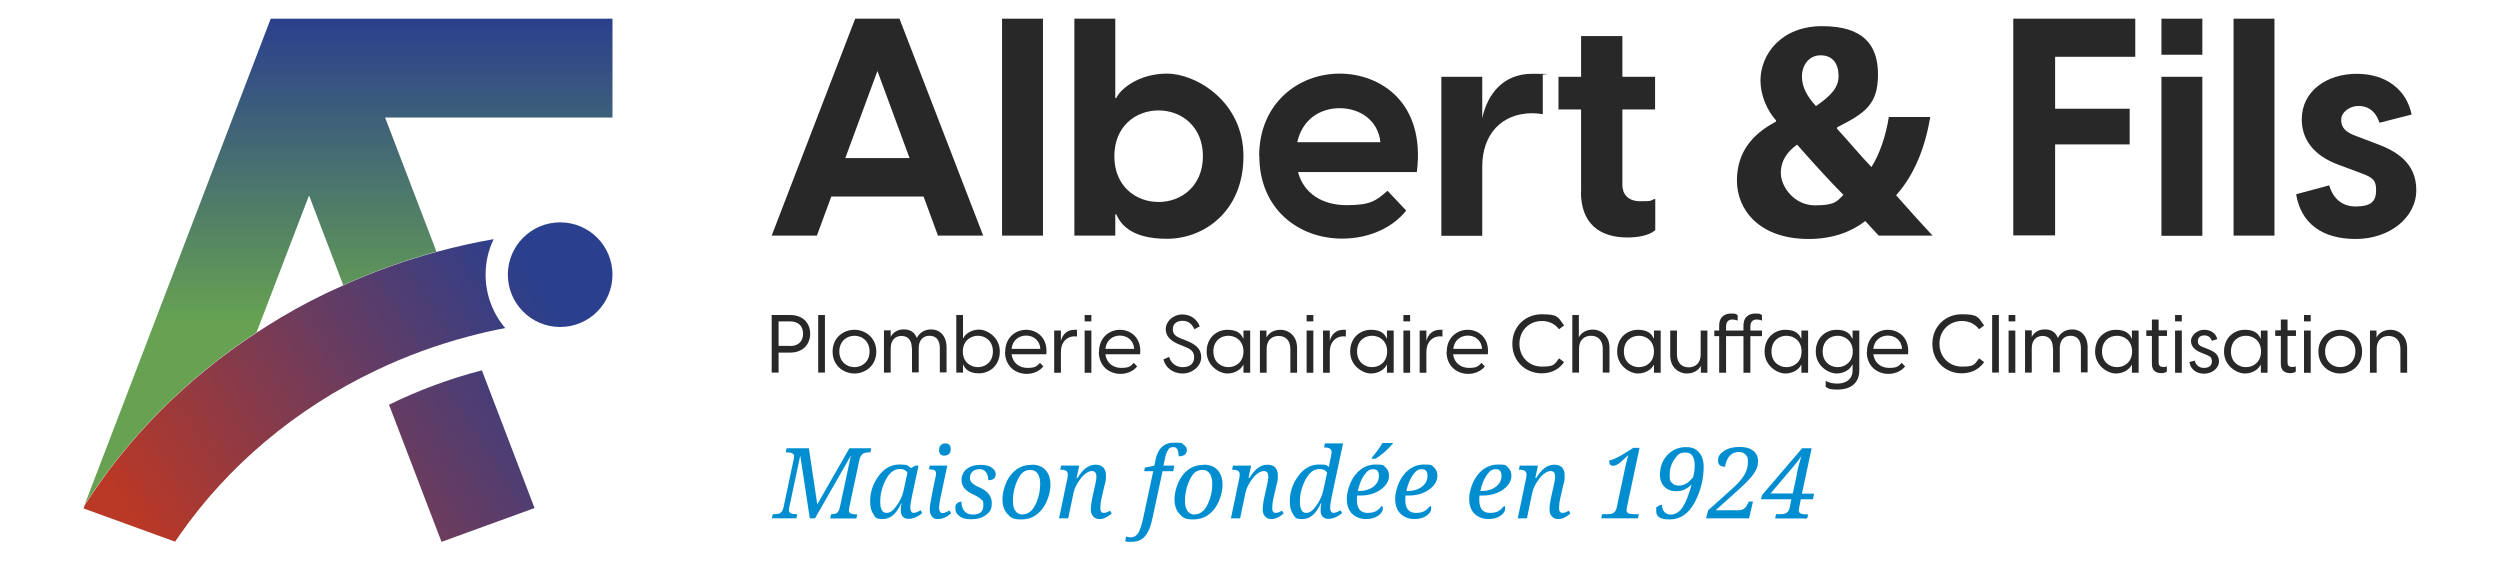
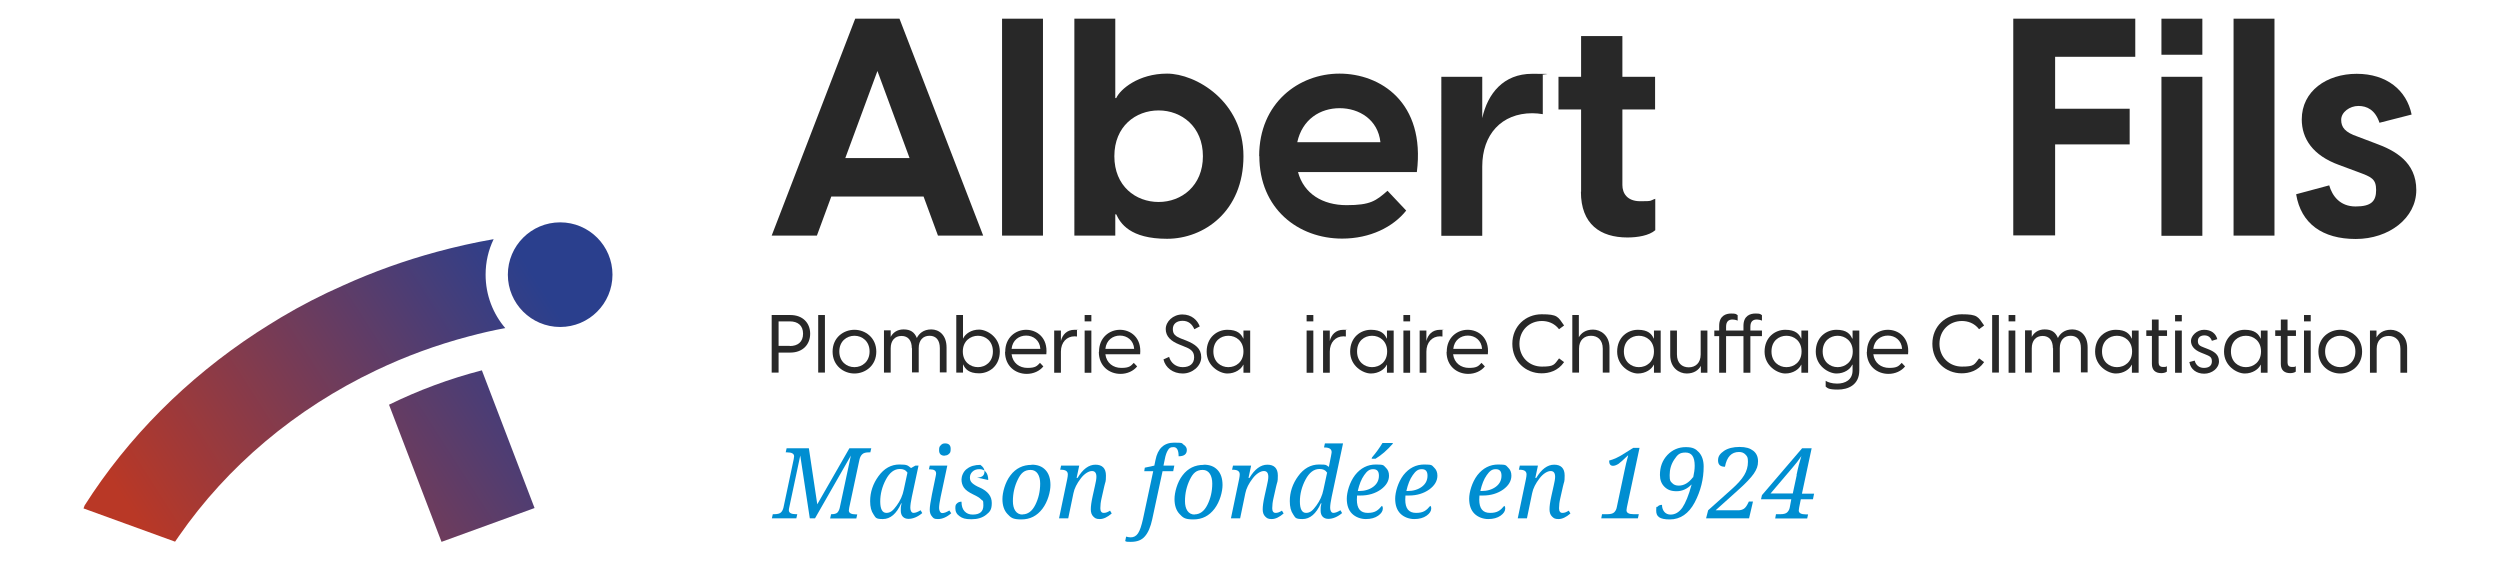
<svg xmlns="http://www.w3.org/2000/svg" xmlns:xlink="http://www.w3.org/1999/xlink" id="Calque_1" viewBox="0 0 1338 300">
  <defs>
    <style>      .st0 {        fill: url(#Dégradé_sans_nom_4);      }      .st1 {        fill: url(#Dégradé_sans_nom_741);      }      .st2 {        fill: #008ed1;      }      .st3 {        fill: #282828;      }      .st4 {        fill: url(#Dégradé_sans_nom_72);      }      .st5 {        fill: url(#Dégradé_sans_nom_74);      }    </style>
    <linearGradient id="Dégradé_sans_nom_72" data-name="Dégradé sans nom 72" x1="186.5" y1="9.4" x2="186.5" y2="172.1" gradientUnits="userSpaceOnUse">
      <stop offset="0" stop-color="#2a3f8d" />
      <stop offset="1" stop-color="#66a252" />
    </linearGradient>
    <linearGradient id="Dégradé_sans_nom_74" data-name="Dégradé sans nom 74" x1="65.4" y1="266" x2="275.5" y2="131.5" gradientUnits="userSpaceOnUse">
      <stop offset="0" stop-color="#b93826" />
      <stop offset="1" stop-color="#2a3f8d" />
    </linearGradient>
    <linearGradient id="Dégradé_sans_nom_741" data-name="Dégradé sans nom 74" x1="108.4" y1="333.1" x2="318.5" y2="198.6" xlink:href="#Dégradé_sans_nom_74" />
    <linearGradient id="Dégradé_sans_nom_4" data-name="Dégradé sans nom 4" x1="79.5" y1="288" x2="289.6" y2="153.5" gradientUnits="userSpaceOnUse">
      <stop offset="0" stop-color="#b93826" />
      <stop offset="1" stop-color="#2a3f8d" />
    </linearGradient>
  </defs>
  <g>
    <g>
-       <path class="st4" d="M327.8,62.9h-121.7l27.5,71.8c-17.3,4.7-33.9,10.7-49.9,17.9l-18.3-48-28.1,73.3c-37.4,24.5-68.9,56.1-92.1,92.5L144.9,10h182.9v52.9Z" />
      <g>
        <path class="st5" d="M270.4,175.6c-6.6,1.2-13,2.7-19.4,4.4-17.4,4.6-34,10.7-49.7,18.2-43.3,20.6-79.7,51.4-105.6,88.8-.7,1-1.4,2-2,2.9l-49-17.8.6-1.6c23.2-36.5,54.7-68,92.1-92.5,4.2-2.7,8.5-5.4,12.8-8,10.7-6.4,22-12.2,33.6-17.3,15.9-7.2,32.6-13.2,49.9-17.9,10-2.7,20.1-5,30.5-6.8-2.8,5.8-4.3,12.2-4.3,19,0,11,4,21,10.6,28.7Z" />
        <path class="st1" d="M286.1,271.9l-49.8,18.1-28.1-73.4c15.7-7.7,32.3-13.9,49.7-18.4l28.2,73.7Z" />
        <circle class="st0" cx="299.8" cy="147" r="28" />
      </g>
    </g>
    <g>
      <g>
        <path class="st3" d="M481.4,10l44.8,116.1h-24.2l-7.7-20.9h-49.4l-7.7,20.9h-24.2l44.7-116.1h23.7ZM486.8,84.6l-17.2-46.6-17.2,46.6h34.3Z" />
        <path class="st3" d="M536.3,10h21.9v116.1h-21.9V10Z" />
        <path class="st3" d="M596.9,10v42.5h.5c2.1-4.7,11.9-13.1,27.2-13.1s40.9,14.7,40.9,44.2-21.1,44.2-40.9,44.2-25-8.3-27.2-13.1h-.5v11.4h-21.9V10h21.9ZM620.1,108.1c12.3,0,23.7-8.7,23.7-24.5s-11.4-24.5-23.7-24.5-23.7,8.5-23.7,24.5,11.4,24.5,23.7,24.5Z" />
        <path class="st3" d="M673.9,83.6c0-28.6,21.3-44.2,43-44.2s46.1,15.2,41.4,52.7h-63.6c3.1,11.6,13.2,17.7,26,17.7s15.7-2.3,21.9-7.7l10,10.6c-7,8.8-19.3,15-34.3,15-23.4,0-44.3-15.9-44.3-44.2ZM738.8,76.1c-1.3-12.1-11.4-18.2-21.8-18.2s-20,5.9-22.7,18.2h44.5Z" />
        <path class="st3" d="M771.4,41.1h21.9v22.1c2.9-13.1,11.3-23.7,26.7-23.7s3.8.2,5.7.7v20.9c-2-.3-3.6-.5-5.6-.5-16.5,0-26.8,11.4-26.8,28.5v37.1h-21.9V41.1Z" />
        <path class="st3" d="M846.2,102.6v-44h-12.1v-17.5h12.1v-21.8h22.1v21.8h17.5v17.5h-17.5v40.4c0,4.4,2.5,8.7,9.6,8.7s4.9-.3,8-1.3v16.8c-3.3,2.9-9.5,3.9-14.9,3.9-14.4,0-24.9-7-24.9-24.5Z" />
-         <path class="st3" d="M1005.5,126.1c-2.3-2.5-4.6-4.9-7.2-7.8-7.2,5.6-17.2,9.6-30.3,9.6-26.7,0-38.4-15.9-38.4-31.2s8.3-25,20.9-31.6v-.7c-4.7-5.2-8.3-13.4-8.3-21.3,0-13.9,11-29.1,33-29.1s29.9,10,29.9,25.8-6.5,20.6-21.8,28.3l-.2.7c6.4,7,13.1,15,18.5,20.6,4.4-6.9,7.8-17,9.3-26.8h22.2c-2.9,16.7-8.5,30.9-18.3,41.9,6.2,7,12.6,14.2,19.5,21.6h-28.9ZM986.7,104.4c-6.9-6.9-15.9-16.8-24.9-27-4.6,3.3-8.7,8-8.7,15.2s7,17.3,18.3,17.3,11.9-2.5,15.2-5.6ZM964.4,40.9c0,5.6,2.6,10.5,7.5,15.9,8-5.6,12.1-9.8,12.1-16.2s-3.1-11-9.6-11-10,5.6-10,11.3Z" />
        <path class="st3" d="M1077.5,10h65.3v20.4h-42.9v27.8h39.9v19.1h-39.9v48.7h-22.4V10Z" />
        <path class="st3" d="M1156.8,10h21.9v19.3h-21.9V10ZM1156.8,41.1h21.9v85.1h-21.9V41.1Z" />
        <path class="st3" d="M1195.4,10h21.9v116.1h-21.9V10Z" />
        <path class="st3" d="M1229.1,103.9l17.5-4.7c1.6,5.6,5.7,11.3,14.1,11.3s11-2.8,11-8.8-2.6-7-9.3-9.5l-10.5-3.9c-14.1-5.1-20-14.1-20-24.4,0-15.2,13.4-24.4,29.4-24.4s26.7,8.7,29.4,21.8l-17.2,4.4c-2.3-6.9-6.7-9-11.3-9s-9.2,3.3-9.2,7.4,2.1,6.7,8.8,9l9.5,3.6c10.5,3.8,21.9,10,21.9,25s-14.6,26.2-32.4,26.2-29.3-8.2-31.9-23.9Z" />
      </g>
      <g>
        <path class="st2" d="M444.3,277.4l.5-2.2h.2c1.5,0,2.5-.3,3.1-.8.6-.6,1-1.4,1.3-2.5l6-28.1-19.2,33.6h-2.8l-5.1-33.6-5.9,27.8c-.2.7-.2,1.2-.2,1.5,0,1.4,1.3,2.1,3.8,2.1h.7l-.5,2.2h-13.1l.5-2.2h.7c1.7,0,3-.3,3.6-.9.7-.6,1.1-1.5,1.4-2.6l5.5-26c.1-.7.2-1.1.2-1.5,0-1.4-1.3-2.1-3.8-2.1h-.7l.5-2.2h11.9l4.5,30,17.2-30h11.7l-.5,2.2h-.7c-1.7,0-2.9.3-3.6,1-.7.6-1.2,1.6-1.5,2.8l-5.5,25.8c-.1.7-.2,1.1-.2,1.5,0,1.4,1.3,2.1,3.8,2.1h.7l-.5,2.2h-14Z" />
        <path class="st2" d="M482.6,269.4h-.3c-2.5,5.6-5.8,8.4-9.8,8.4s-3.8-.8-5-2.5c-1.2-1.7-1.8-4-1.8-7.1,0-4.8,1.5-9.3,4.5-13.4,3-4.1,6.7-6.2,11.2-6.2s4.4.6,6.2,1.9l2.3-1.3h1.7l-3.6,16.8c-.5,2.4-.8,4.4-.8,5.8s.6,2.7,1.7,2.7,2.3-.5,3.8-1.4l.9,1.5c-2.5,2.1-5,3.1-7.4,3.1s-4.1-1.5-4.1-4.4.2-2.5.5-4.1ZM485.6,252.9c-.8-1.3-2.1-1.9-4-1.9-3,0-5.5,1.9-7.5,5.7-2,3.8-3,7.7-3,11.7s1.1,6.1,3.3,6.1,3.6-1.3,5.5-3.9c1.9-2.6,3.2-5.4,3.8-8.5l2-9.3Z" />
        <path class="st2" d="M497.1,251.4l.5-2.2h9.4l-3.6,16.9c-.5,2.5-.8,4.5-.8,5.8s.6,2.7,1.7,2.7,2.3-.5,3.8-1.4l1,1.5c-2.4,2.1-4.8,3.1-7.1,3.1s-2.4-.5-3.2-1.4-1.2-2.1-1.2-3.6.4-4.3,1.2-8.3l2-9.7c.1-.6.2-1,.2-1.4,0-1.5-1.1-2.2-3.2-2.2h-.7ZM505.6,243.9c-2,0-3-1-3-2.9s.3-2,.9-2.7c.6-.7,1.3-1,2.3-1,2,0,3,1,3,2.9s-.3,2.1-.9,2.7c-.6.6-1.3.9-2.3.9Z" />
-         <path class="st2" d="M528.9,256.9c0-1.8-.4-3.2-1.2-4.2-.8-1.1-2-1.6-3.5-1.6s-2.8.4-3.7,1.3c-.9.8-1.4,1.9-1.4,3.2s.4,2.2,1.3,3c.9.8,2.2,1.6,4.1,2.4,4.2,1.9,6.3,4.6,6.3,8.2s-1,4.7-3,6.3c-2,1.6-4.6,2.4-7.9,2.4s-4.8-.5-6.3-1.6c-1.6-1.1-2.3-2.5-2.3-4.3s.3-2,.9-2.6c.6-.6,1.4-.9,2.4-.9,0,2.2.5,3.9,1.6,5.1,1.1,1.2,2.5,1.8,4.4,1.8,3.8,0,5.7-1.6,5.7-4.9s-.4-2.3-1.2-3.2c-.8-.9-2.2-1.7-4.1-2.6-2.5-1.2-4.2-2.4-5.1-3.7-.9-1.3-1.3-2.8-1.3-4.4s.9-4.2,2.8-5.6c1.9-1.5,4.3-2.2,7.3-2.2s4.6.5,6,1.4c1.4,1,2.2,2.1,2.2,3.5,0,2.2-1.3,3.3-4,3.3Z" />
+         <path class="st2" d="M528.9,256.9c0-1.8-.4-3.2-1.2-4.2-.8-1.1-2-1.6-3.5-1.6s-2.8.4-3.7,1.3c-.9.8-1.4,1.9-1.4,3.2s.4,2.2,1.3,3c.9.8,2.2,1.6,4.1,2.4,4.2,1.9,6.3,4.6,6.3,8.2s-1,4.7-3,6.3c-2,1.6-4.6,2.4-7.9,2.4s-4.8-.5-6.3-1.6c-1.6-1.1-2.3-2.5-2.3-4.3s.3-2,.9-2.6c.6-.6,1.4-.9,2.4-.9,0,2.2.5,3.9,1.6,5.1,1.1,1.2,2.5,1.8,4.4,1.8,3.8,0,5.7-1.6,5.7-4.9s-.4-2.3-1.2-3.2c-.8-.9-2.2-1.7-4.1-2.6-2.5-1.2-4.2-2.4-5.1-3.7-.9-1.3-1.3-2.8-1.3-4.4s.9-4.2,2.8-5.6c1.9-1.5,4.3-2.2,7.3-2.2c1.4,1,2.2,2.1,2.2,3.5,0,2.2-1.3,3.3-4,3.3Z" />
        <path class="st2" d="M552.2,248.7c3.1,0,5.5.9,7.3,2.8,1.8,1.9,2.7,4.6,2.7,8.1s-1.4,8.9-4.3,12.7c-2.9,3.8-6.6,5.7-11.3,5.7s-5.6-1-7.4-2.9c-1.8-1.9-2.7-4.6-2.7-8s1.4-9,4.3-12.7c2.9-3.8,6.7-5.6,11.3-5.6ZM547.2,275.3c2.9,0,5.2-1.7,6.9-5.1,1.7-3.4,2.6-7.2,2.6-11.4s-1.7-7.3-5.1-7.3-5.2,1.7-6.9,5.2-2.6,7.3-2.6,11.5,1.7,7.2,5.2,7.2Z" />
        <path class="st2" d="M571.7,277.4h-4.9l4.4-21.1c.2-1,.3-1.8.3-2.4,0-1.7-1.2-2.5-3.7-2.5h-.4l.5-2.2h9.7l-1.4,6.6h.5c2.8-4.7,6-7.1,9.6-7.1s5.6,1.9,5.6,5.8-.3,3-.9,5.8l-1.4,6.2c-.5,2.1-.7,3.9-.7,5.5s.6,2.5,1.8,2.5,2.1-.4,3.4-1.2l.9,1.5c-2.3,2-4.4,3-6.4,3s-2.6-.5-3.5-1.4c-.9-.9-1.3-2.2-1.3-3.8s.3-4,1-7.1l1.2-5.4c.5-2.1.8-3.8.8-4.9,0-2.1-.8-3.1-2.4-3.1s-4,1.3-6,4c-2,2.6-3.4,5.3-3.9,7.9l-2.8,13.5Z" />
        <path class="st2" d="M628.1,252.2h-5.9l-5.5,25.6c-.9,4.2-2.2,7.3-4,9.3-1.7,2-4.2,2.9-7.4,2.9s-2-.1-3.1-.4l.5-2.4c.9.2,1.7.4,2.4.4,1.7,0,3-.7,4-2.2,1-1.5,1.8-4,2.6-7.5l5.5-25.7h-4.8l.3-1.9,5.1-1.1.6-2.9c1.2-6.3,4.6-9.4,10-9.4s3.9.4,5.1,1.1c1.1.7,1.7,1.7,1.7,2.8,0,2.3-1.5,3.4-4.4,3.4,0-3.3-.9-4.9-2.7-4.9s-2.3.5-3,1.6c-.7,1.1-1.3,2.7-1.7,4.9l-.7,3.4h5.8l-.6,3Z" />
        <path class="st2" d="M644.3,248.7c3.1,0,5.5.9,7.3,2.8,1.8,1.9,2.7,4.6,2.7,8.1s-1.4,8.9-4.3,12.7c-2.9,3.8-6.6,5.7-11.3,5.7s-5.6-1-7.4-2.9-2.7-4.6-2.7-8,1.4-9,4.3-12.7c2.9-3.8,6.7-5.6,11.3-5.6ZM639.3,275.3c2.9,0,5.2-1.7,6.9-5.1,1.7-3.4,2.6-7.2,2.6-11.4s-1.7-7.3-5.1-7.3-5.2,1.7-6.9,5.2-2.6,7.3-2.6,11.5,1.7,7.2,5.2,7.2Z" />
        <path class="st2" d="M663.7,277.4h-4.9l4.4-21.1c.2-1,.3-1.8.3-2.4,0-1.7-1.2-2.5-3.7-2.5h-.4l.5-2.2h9.7l-1.4,6.6h.5c2.8-4.7,6-7.1,9.6-7.1s5.6,1.9,5.6,5.8-.3,3-.9,5.8l-1.4,6.2c-.5,2.1-.7,3.9-.7,5.5s.6,2.5,1.8,2.5,2.1-.4,3.4-1.2l.9,1.5c-2.3,2-4.4,3-6.4,3s-2.6-.5-3.5-1.4c-.9-.9-1.3-2.2-1.3-3.8s.3-4,1-7.1l1.2-5.4c.5-2.1.8-3.8.8-4.9,0-2.1-.8-3.1-2.4-3.1s-4,1.3-6,4c-2,2.6-3.4,5.3-3.9,7.9l-2.8,13.5Z" />
        <path class="st2" d="M707.2,269.4h-.3c-2.5,5.6-5.8,8.4-9.8,8.4s-3.8-.8-5-2.5c-1.2-1.7-1.8-4-1.8-7.1,0-4.8,1.5-9.3,4.5-13.4,3-4.1,6.7-6.2,11.2-6.2s3.7.4,5.2,1.3c.3-1.6.5-2.6.6-3l.5-2.5c.2-1.2.4-2,.4-2.4,0-1.6-1.2-2.5-3.7-2.5h-.4l.5-2.2h9.7l-6.1,28.7c-.5,2.4-.8,4.4-.8,5.8s.6,2.7,1.7,2.7,2.3-.5,3.8-1.4l.9,1.5c-2.5,2.1-5,3.1-7.4,3.1s-4.1-1.5-4.1-4.4.2-2.5.5-4.1ZM710.2,252.9c-.8-1.3-2.1-1.9-4-1.9-3,0-5.5,1.9-7.5,5.7-2,3.8-3,7.7-3,11.7s1.1,6.1,3.3,6.1,3.6-1.3,5.5-3.9c1.9-2.6,3.2-5.4,3.8-8.5l2-9.3Z" />
        <path class="st2" d="M739.6,270.8c.4.2.5.7.5,1.3,0,1.4-.8,2.7-2.5,3.9-1.7,1.2-3.9,1.8-6.6,1.8s-5.5-1-7.4-2.9-2.8-4.6-2.8-8,1.5-8.8,4.4-12.6c3-3.8,6.7-5.7,11.2-5.7s4,.5,5.2,1.6c1.2,1.1,1.8,2.5,1.8,4.4,0,2.8-1.5,5.3-4.4,7.4-3,2.1-6.6,3.2-10.8,3.2h-.9c-.3,0-.6,0-1,0,0,.5-.1,1.2-.1,2.2,0,4.8,1.9,7.1,5.8,7.1s5.5-1.3,7.6-3.8ZM726.8,262.8h.5c3.1,0,5.7-.8,7.7-2.3,2-1.5,3-3.5,3-5.9s-1-3.5-3.1-3.5-3.3,1.1-4.8,3.2c-1.5,2.1-2.6,4.9-3.4,8.4ZM734.3,244.8c2-2.3,3.9-4.9,5.6-7.7h5.6l-.2.5c-2.7,3.1-5.7,5.8-9.1,7.9h-2.1l.2-.7Z" />
        <path class="st2" d="M765.5,270.8c.4.2.5.7.5,1.3,0,1.4-.8,2.7-2.5,3.9-1.7,1.2-3.9,1.8-6.6,1.8s-5.5-1-7.4-2.9c-1.9-1.9-2.8-4.6-2.8-8s1.5-8.8,4.4-12.6c3-3.8,6.7-5.7,11.2-5.7s4,.5,5.2,1.6c1.2,1.1,1.8,2.5,1.8,4.4,0,2.8-1.5,5.3-4.4,7.4-3,2.1-6.6,3.2-10.8,3.2h-.9c-.3,0-.6,0-1,0,0,.5-.1,1.2-.1,2.2,0,4.8,1.9,7.1,5.8,7.1s5.5-1.3,7.6-3.8ZM752.8,262.8h.5c3.1,0,5.7-.8,7.7-2.3,2-1.5,3-3.5,3-5.9s-1-3.5-3.1-3.5-3.3,1.1-4.8,3.2c-1.5,2.1-2.6,4.9-3.4,8.4Z" />
        <path class="st2" d="M805.1,270.8c.4.2.5.7.5,1.3,0,1.4-.8,2.7-2.5,3.9-1.7,1.2-3.9,1.8-6.6,1.8s-5.5-1-7.4-2.9c-1.9-1.9-2.8-4.6-2.8-8s1.5-8.8,4.4-12.6c3-3.8,6.7-5.7,11.2-5.7s4,.5,5.2,1.6c1.2,1.1,1.8,2.5,1.8,4.4,0,2.8-1.5,5.3-4.4,7.4-3,2.1-6.6,3.2-10.8,3.2h-.9c-.3,0-.6,0-1,0,0,.5-.1,1.2-.1,2.2,0,4.8,1.9,7.1,5.8,7.1s5.5-1.3,7.6-3.8ZM792.4,262.8h.5c3.1,0,5.7-.8,7.7-2.3,2-1.5,3-3.5,3-5.9s-1-3.5-3.1-3.5-3.3,1.1-4.8,3.2c-1.5,2.1-2.6,4.9-3.4,8.4Z" />
        <path class="st2" d="M817.2,277.4h-4.9l4.4-21.1c.2-1,.3-1.8.3-2.4,0-1.7-1.2-2.5-3.7-2.5h-.4l.5-2.2h9.7l-1.4,6.6h.5c2.8-4.7,6-7.1,9.6-7.1s5.6,1.9,5.6,5.8-.3,3-.9,5.8l-1.4,6.2c-.5,2.1-.7,3.9-.7,5.5s.6,2.5,1.8,2.5,2.1-.4,3.4-1.2l.9,1.5c-2.3,2-4.4,3-6.4,3s-2.6-.5-3.5-1.4c-.9-.9-1.3-2.2-1.3-3.8s.3-4,1-7.1l1.2-5.4c.5-2.1.8-3.8.8-4.9,0-2.1-.8-3.1-2.4-3.1s-4,1.3-6,4c-2,2.6-3.4,5.3-3.9,7.9l-2.8,13.5Z" />
        <path class="st2" d="M877.5,239.6l-6.8,32c-.1.7-.2,1.1-.2,1.5,0,1.4,1.3,2.1,3.8,2.1h2.8l-.5,2.2h-19.6l.4-2.2h2.8c1.7,0,2.9-.3,3.6-.9s1.3-1.6,1.5-2.8l4.1-19.4c.6-2.8,1.2-5.6,2-8.3h-.2c-2.2,2.2-3.9,3.6-4.9,4.4-1.1.7-2.1,1.1-3,1.1-1.4,0-2.1-.9-2.1-2.8,2.4-.6,5.3-1.9,8.6-4.1l4.3-2.7h3.4Z" />
        <path class="st2" d="M905.3,259.3c-2.3,2.4-5,3.6-8,3.6s-4.9-.8-6.5-2.4c-1.6-1.6-2.4-3.7-2.4-6.3,0-4.3,1.3-7.8,4-10.7,2.7-2.8,6-4.2,9.8-4.2s5.3.9,7,2.7c1.7,1.8,2.6,4.4,2.6,7.7,0,6.7-1.6,13.1-4.8,19.2-3.2,6-7.7,9.1-13.3,9.1s-7.3-1.6-7.3-4.7.3-1.6.8-2.2,1.3-.9,2.3-.9c0,1.6.5,2.9,1.3,3.8.8.9,1.9,1.4,3.3,1.4,2.4,0,4.5-1.2,6.3-3.7,1.7-2.5,3.4-6.6,4.9-12.2ZM906.2,255.5c.5-2.3.8-4.3.8-6.2,0-4.8-1.6-7.1-4.9-7.1s-4.3,1.2-6,3.7c-1.7,2.5-2.5,5.3-2.5,8.4s.4,3.3,1.3,4.2c.9,1,2.1,1.4,3.6,1.4,2.8,0,5.3-1.5,7.6-4.5Z" />
        <path class="st2" d="M913.1,277.4l1.1-4.3,12.4-11.1c3.3-2.9,5.6-5.5,6.9-7.7,1.3-2.2,2-4.5,2-7.1s-.4-2.9-1.3-3.9c-.9-1-2.1-1.4-3.5-1.4-4,0-6.5,2.6-7.5,7.9-2.5,0-3.7-1.1-3.7-3.4s1.1-3.6,3.2-5.1c2.1-1.4,4.9-2.1,8.3-2.1s5.6.7,7.3,2,2.6,3.2,2.6,5.7-.7,4.2-2.2,6.5c-1.5,2.2-4.4,5.3-8.7,9.1l-11.8,10.6h12.2c1.1,0,2.1-.3,2.9-.8.8-.5,1.6-1.6,2.3-3.1l.4-.8h2.2l-2.1,9h-22.8Z" />
        <path class="st2" d="M950.1,277.4l.4-2.2h2.3c1.7,0,2.9-.3,3.6-.9s1.3-1.6,1.5-2.8l.8-4.3h-16.2l.5-2.2,21.5-25.1h5.1l-5.2,24.3h6.5l-.6,3h-6.5l-.9,4.5c-.1.7-.2,1.2-.2,1.5,0,1.4,1.3,2.1,3.8,2.1h1.2l-.5,2.2h-17.2ZM961.5,254.3c.8-4,1.7-7.4,2.6-10.2-1.5,2.2-3,4.2-4.6,6l-11.9,14h11.9l2.1-9.8Z" />
      </g>
    </g>
  </g>
  <g>
    <path class="st3" d="M413,168.6h10c6.6,0,10.6,4.2,10.6,10s-4,10.1-10.6,10.1h-6.3v10.7h-3.7v-30.8ZM422.7,185.2c4.3,0,7.1-2.2,7.1-6.6s-2.8-6.6-7.1-6.6h-6v13.1h6Z" />
    <path class="st3" d="M437.9,168.6h3.6v30.8h-3.6v-30.8Z" />
    <path class="st3" d="M445.6,188.2c0-7.6,5.9-11.7,11.7-11.7s11.7,4.2,11.7,11.7-5.9,11.7-11.7,11.7-11.7-4.2-11.7-11.7ZM457.3,196.5c4.2,0,8.1-3,8.1-8.4s-3.9-8.4-8.1-8.4-8.1,3-8.1,8.4,3.9,8.4,8.1,8.4Z" />
    <path class="st3" d="M488,186.4c0-4.1-1.9-6.6-5.5-6.6s-5.8,2.5-5.8,6.6v13h-3.6v-22.6h3.6v3.5c1.1-2.1,3.3-4,6.9-4s5.8,1.4,7.1,4.6c1.1-2.3,3.5-4.6,7.7-4.6s8.2,3,8.2,9.7v13.3h-3.6v-13c0-4.1-1.9-6.6-5.5-6.6s-5.8,2.5-5.8,6.6v13h-3.6v-13Z" />
    <path class="st3" d="M515.4,168.6v12.5h.1c1.1-2.4,4.3-4.7,8.5-4.7s11.1,4,11.1,11.7-5.6,11.7-11.1,11.7-7.4-2.3-8.5-4.7h-.1v4.3h-3.6v-30.8h3.6ZM523.4,196.5c4,0,8-2.8,8-8.4s-4-8.4-8-8.4-8.1,2.8-8.1,8.4,4,8.4,8.1,8.4Z" />
    <path class="st3" d="M538,188.2c0-7.6,5.6-11.7,11.2-11.7s11.7,4.1,10.8,13.1h-18.6c.6,4.7,4.2,7.3,8.5,7.3s5.1-1,6.7-2.7l1.8,1.9c-2,2.5-5.3,4-8.9,4-6.1,0-11.6-4.2-11.6-11.7ZM556.8,186.7c-.3-4.6-3.8-7.1-7.6-7.1s-7.3,2.4-7.8,7.1h15.4Z" />
    <path class="st3" d="M564.2,176.9h3.6v5.6c.8-3.3,3.1-6,7.3-6s1,0,1.3.2v3.4c-.4,0-.7-.1-1.3-.1-4.2,0-7.3,3.2-7.3,8.2v11.3h-3.6v-22.6Z" />
    <path class="st3" d="M580.5,168.6h3.6v3.4h-3.6v-3.4ZM580.5,176.9h3.6v22.6h-3.6v-22.6Z" />
    <path class="st3" d="M588.2,188.2c0-7.6,5.6-11.7,11.2-11.7s11.7,4.1,10.8,13.1h-18.6c.6,4.7,4.2,7.3,8.5,7.3s5.1-1,6.7-2.7l1.8,1.9c-2,2.5-5.3,4-8.9,4-6.1,0-11.6-4.2-11.6-11.7ZM607,186.7c-.3-4.6-3.8-7.1-7.6-7.1s-7.3,2.4-7.8,7.1h15.4Z" />
    <path class="st3" d="M622.6,192.4l3.1-1.4c.9,3.2,3.6,5.5,7.3,5.5s6.1-1.8,6.1-5.3-2.3-4.6-5.9-6l-2-.8c-4.5-1.8-7.3-4.3-7.3-8.3s3.9-7.8,8.9-7.8,8.1,3.1,9.3,6.4l-2.9,1.5c-1.2-2.8-3.2-4.5-6.3-4.5s-5.2,1.6-5.2,4.4,1.3,3.9,4.9,5.3l2.1.8c5,2,8.2,4.3,8.2,9s-4.7,8.7-9.9,8.7-9.3-3.1-10.3-7.5Z" />
    <path class="st3" d="M645.8,188.2c0-7.7,5.6-11.7,11.1-11.7s7.4,2.3,8.5,4.7h.1v-4.3h3.6v22.6h-3.6v-4.3h-.1c-1.1,2.4-4.3,4.7-8.5,4.7s-11.1-4-11.1-11.7ZM657.4,196.5c4.1,0,8.1-2.8,8.1-8.4s-4-8.4-8.1-8.4-8,2.8-8,8.4,4,8.4,8,8.4Z" />
-     <path class="st3" d="M674.2,176.9h3.6v3.7c1.2-2.2,3.6-4.1,7.6-4.1s8.8,3,8.8,9.7v13.3h-3.6v-12.8c0-4.6-2.7-6.9-6.3-6.9s-6.4,2.3-6.4,6.9v12.8h-3.6v-22.6Z" />
    <path class="st3" d="M699.3,168.6h3.6v3.4h-3.6v-3.4ZM699.3,176.9h3.6v22.6h-3.6v-22.6Z" />
    <path class="st3" d="M708.1,176.9h3.6v5.6c.8-3.3,3.1-6,7.3-6s1,0,1.3.2v3.4c-.4,0-.7-.1-1.3-.1-4.2,0-7.3,3.2-7.3,8.2v11.3h-3.6v-22.6Z" />
    <path class="st3" d="M722.6,188.2c0-7.7,5.6-11.7,11.1-11.7s7.4,2.3,8.5,4.7h.1v-4.3h3.6v22.6h-3.6v-4.3h-.1c-1.1,2.4-4.3,4.7-8.5,4.7s-11.1-4-11.1-11.7ZM734.3,196.5c4.1,0,8.1-2.8,8.1-8.4s-4-8.4-8.1-8.4-8,2.8-8,8.4,4,8.4,8,8.4Z" />
    <path class="st3" d="M751.1,168.6h3.6v3.4h-3.6v-3.4ZM751.1,176.9h3.6v22.6h-3.6v-22.6Z" />
    <path class="st3" d="M759.8,176.9h3.6v5.6c.8-3.3,3.1-6,7.3-6s1,0,1.3.2v3.4c-.4,0-.7-.1-1.3-.1-4.2,0-7.3,3.2-7.3,8.2v11.3h-3.6v-22.6Z" />
    <path class="st3" d="M774.3,188.2c0-7.6,5.6-11.7,11.2-11.7s11.7,4.1,10.8,13.1h-18.6c.6,4.7,4.2,7.3,8.5,7.3s5.1-1,6.7-2.7l1.8,1.9c-2,2.5-5.3,4-8.9,4-6.1,0-11.6-4.2-11.6-11.7ZM793.2,186.7c-.3-4.6-3.8-7.1-7.6-7.1s-7.3,2.4-7.8,7.1h15.4Z" />
    <path class="st3" d="M809.4,184c0-9.4,7.1-15.8,15.7-15.8s8.7,1.3,12,6l-2.7,2c-2.6-3.4-6.2-4.4-9.2-4.4-6.6,0-12,4.9-12,12.2s5.4,12.2,12,12.2,6.6-1,9.2-4.4l2.7,2c-3.3,4.8-8.2,6-12,6-8.6,0-15.7-6.4-15.7-15.8Z" />
    <path class="st3" d="M841.4,168.6h3.6v11.9c1.2-2.2,3.6-4.1,7.6-4.1s8.8,3,8.8,9.7v13.3h-3.6v-12.8c0-4.6-2.7-6.9-6.3-6.9s-6.4,2.3-6.4,6.9v12.8h-3.6v-30.8Z" />
    <path class="st3" d="M865.5,188.2c0-7.7,5.6-11.7,11.1-11.7s7.4,2.3,8.5,4.7h.1v-4.3h3.6v22.6h-3.6v-4.3h-.1c-1.1,2.4-4.3,4.7-8.5,4.7s-11.1-4-11.1-11.7ZM877.1,196.5c4.1,0,8.1-2.8,8.1-8.4s-4-8.4-8.1-8.4-8,2.8-8,8.4,4,8.4,8,8.4Z" />
    <path class="st3" d="M913.9,199.5h-3.6v-3.7c-1.2,2.2-3.6,4.1-7.6,4.1s-8.8-3-8.8-9.7v-13.3h3.6v12.8c0,4.6,2.7,6.9,6.3,6.9s6.4-2.3,6.4-6.9v-12.8h3.6v22.6Z" />
    <path class="st3" d="M923.8,199.5h-3.7v-19.6h-2.6v-3h2.6v-2.5c0-5.5,3.7-6.6,6.4-6.6s2.6.3,3.5.9v2.9c-.9-.4-2-.6-2.7-.6-2.1,0-3.5,1-3.5,3.9v2h9.3v-2.5c0-5.5,3.7-6.6,6.4-6.6s2.6.3,3.5.9v2.9c-.9-.4-2-.6-2.7-.6-2.1,0-3.5,1-3.5,3.9v2h6.2v3h-6.2v19.6h-3.7v-19.6h-9.3v19.6Z" />
    <path class="st3" d="M944.4,188.2c0-7.7,5.6-11.7,11.1-11.7s7.4,2.3,8.5,4.7h.1v-4.3h3.6v22.6h-3.6v-4.3h-.1c-1.1,2.4-4.3,4.7-8.5,4.7s-11.1-4-11.1-11.7ZM956.1,196.5c4.1,0,8.1-2.8,8.1-8.4s-4-8.4-8.1-8.4-8,2.8-8,8.4,4,8.4,8,8.4Z" />
    <path class="st3" d="M977.1,206.9v-3.1c1,.7,3.2,1.5,6.1,1.5,4.4,0,8.3-2,8.3-7.1v-3h-.2c-1,2.4-4.2,4.7-8.4,4.7s-11.1-4-11.1-11.7,5.6-11.7,11.1-11.7,7.3,2.3,8.4,4.7h.2v-4.3h3.6v21.3c0,8-6.2,10.3-11.4,10.3s-5.6-.8-6.6-1.6ZM983.5,196.5c4,0,8.1-2.8,8.1-8.4s-4.1-8.4-8.1-8.4-8,2.8-8,8.4,4,8.4,8,8.4Z" />
    <path class="st3" d="M999.2,188.2c0-7.6,5.6-11.7,11.2-11.7s11.7,4.1,10.8,13.1h-18.6c.6,4.7,4.2,7.3,8.5,7.3s5.1-1,6.7-2.7l1.8,1.9c-2,2.5-5.3,4-8.9,4-6.1,0-11.6-4.2-11.6-11.7ZM1018,186.7c-.3-4.6-3.8-7.1-7.6-7.1s-7.3,2.4-7.8,7.1h15.4Z" />
    <path class="st3" d="M1034.2,184c0-9.4,7.1-15.8,15.7-15.8s8.7,1.3,12,6l-2.7,2c-2.6-3.4-6.2-4.4-9.2-4.4-6.6,0-12,4.9-12,12.2s5.4,12.2,12,12.2,6.6-1,9.2-4.4l2.7,2c-3.3,4.8-8.2,6-12,6-8.6,0-15.7-6.4-15.7-15.8Z" />
    <path class="st3" d="M1066.2,168.6h3.6v30.8h-3.6v-30.8Z" />
    <path class="st3" d="M1075,168.6h3.6v3.4h-3.6v-3.4ZM1075,176.9h3.6v22.6h-3.6v-22.6Z" />
    <path class="st3" d="M1098.7,186.4c0-4.1-1.9-6.6-5.5-6.6s-5.8,2.5-5.8,6.6v13h-3.6v-22.6h3.6v3.5c1.1-2.1,3.3-4,6.9-4s5.8,1.4,7.1,4.6c1.1-2.3,3.5-4.6,7.7-4.6s8.2,3,8.2,9.7v13.3h-3.6v-13c0-4.1-1.9-6.6-5.5-6.6s-5.8,2.5-5.8,6.6v13h-3.6v-13Z" />
    <path class="st3" d="M1121.3,188.2c0-7.7,5.6-11.7,11.1-11.7s7.4,2.3,8.5,4.7h.1v-4.3h3.6v22.6h-3.6v-4.3h-.1c-1.1,2.4-4.3,4.7-8.5,4.7s-11.1-4-11.1-11.7ZM1133,196.5c4.1,0,8.1-2.8,8.1-8.4s-4-8.4-8.1-8.4-8,2.8-8,8.4,4,8.4,8,8.4Z" />
    <path class="st3" d="M1151.7,194.8v-15h-3v-3h3v-5.8h3.6v5.8h4.5v3h-4.5v14.3c0,1.4.7,2.3,2.4,2.3s1.2,0,2-.4v2.9c-.8.6-2,.8-3,.8-3,0-5-1.5-5-4.9Z" />
    <path class="st3" d="M1164.1,168.6h3.6v3.4h-3.6v-3.4ZM1164.1,176.9h3.6v22.6h-3.6v-22.6Z" />
    <path class="st3" d="M1171.6,193.8l3-.8c.6,2.4,2.4,3.9,4.9,3.9s4.3-1,4.3-3.5-1.3-2.8-3.9-3.9l-2-.8c-3.7-1.5-5.3-3.7-5.3-6.3s3.1-5.9,7-5.9,6.3,2,7.1,5l-2.9.9c-.7-1.9-2-2.9-4-2.9s-3.5,1-3.5,3,.9,2.6,3.3,3.5l1.8.7c3.6,1.4,6.2,3,6.2,6.7s-3.8,6.6-7.9,6.6-7.3-2.3-7.9-6.1Z" />
    <path class="st3" d="M1190.3,188.2c0-7.7,5.6-11.7,11.1-11.7s7.4,2.3,8.5,4.7h.1v-4.3h3.6v22.6h-3.6v-4.3h-.1c-1.1,2.4-4.3,4.7-8.5,4.7s-11.1-4-11.1-11.7ZM1202,196.5c4.1,0,8.1-2.8,8.1-8.4s-4-8.4-8.1-8.4-8,2.8-8,8.4,4,8.4,8,8.4Z" />
    <path class="st3" d="M1220.7,194.8v-15h-3v-3h3v-5.8h3.6v5.8h4.5v3h-4.5v14.3c0,1.4.7,2.3,2.4,2.3s1.2,0,2-.4v2.9c-.8.6-2,.8-3,.8-3,0-5-1.5-5-4.9Z" />
    <path class="st3" d="M1233.1,168.6h3.6v3.4h-3.6v-3.4ZM1233.1,176.9h3.6v22.6h-3.6v-22.6Z" />
    <path class="st3" d="M1240.8,188.2c0-7.6,5.9-11.7,11.7-11.7s11.7,4.2,11.7,11.7-5.9,11.7-11.7,11.7-11.7-4.2-11.7-11.7ZM1252.5,196.5c4.2,0,8.1-3,8.1-8.4s-3.9-8.4-8.1-8.4-8.1,3-8.1,8.4,3.9,8.4,8.1,8.4Z" />
    <path class="st3" d="M1268.3,176.9h3.6v3.7c1.2-2.2,3.6-4.1,7.6-4.1s8.8,3,8.8,9.7v13.3h-3.6v-12.8c0-4.6-2.7-6.9-6.3-6.9s-6.4,2.3-6.4,6.9v12.8h-3.6v-22.6Z" />
  </g>
</svg>